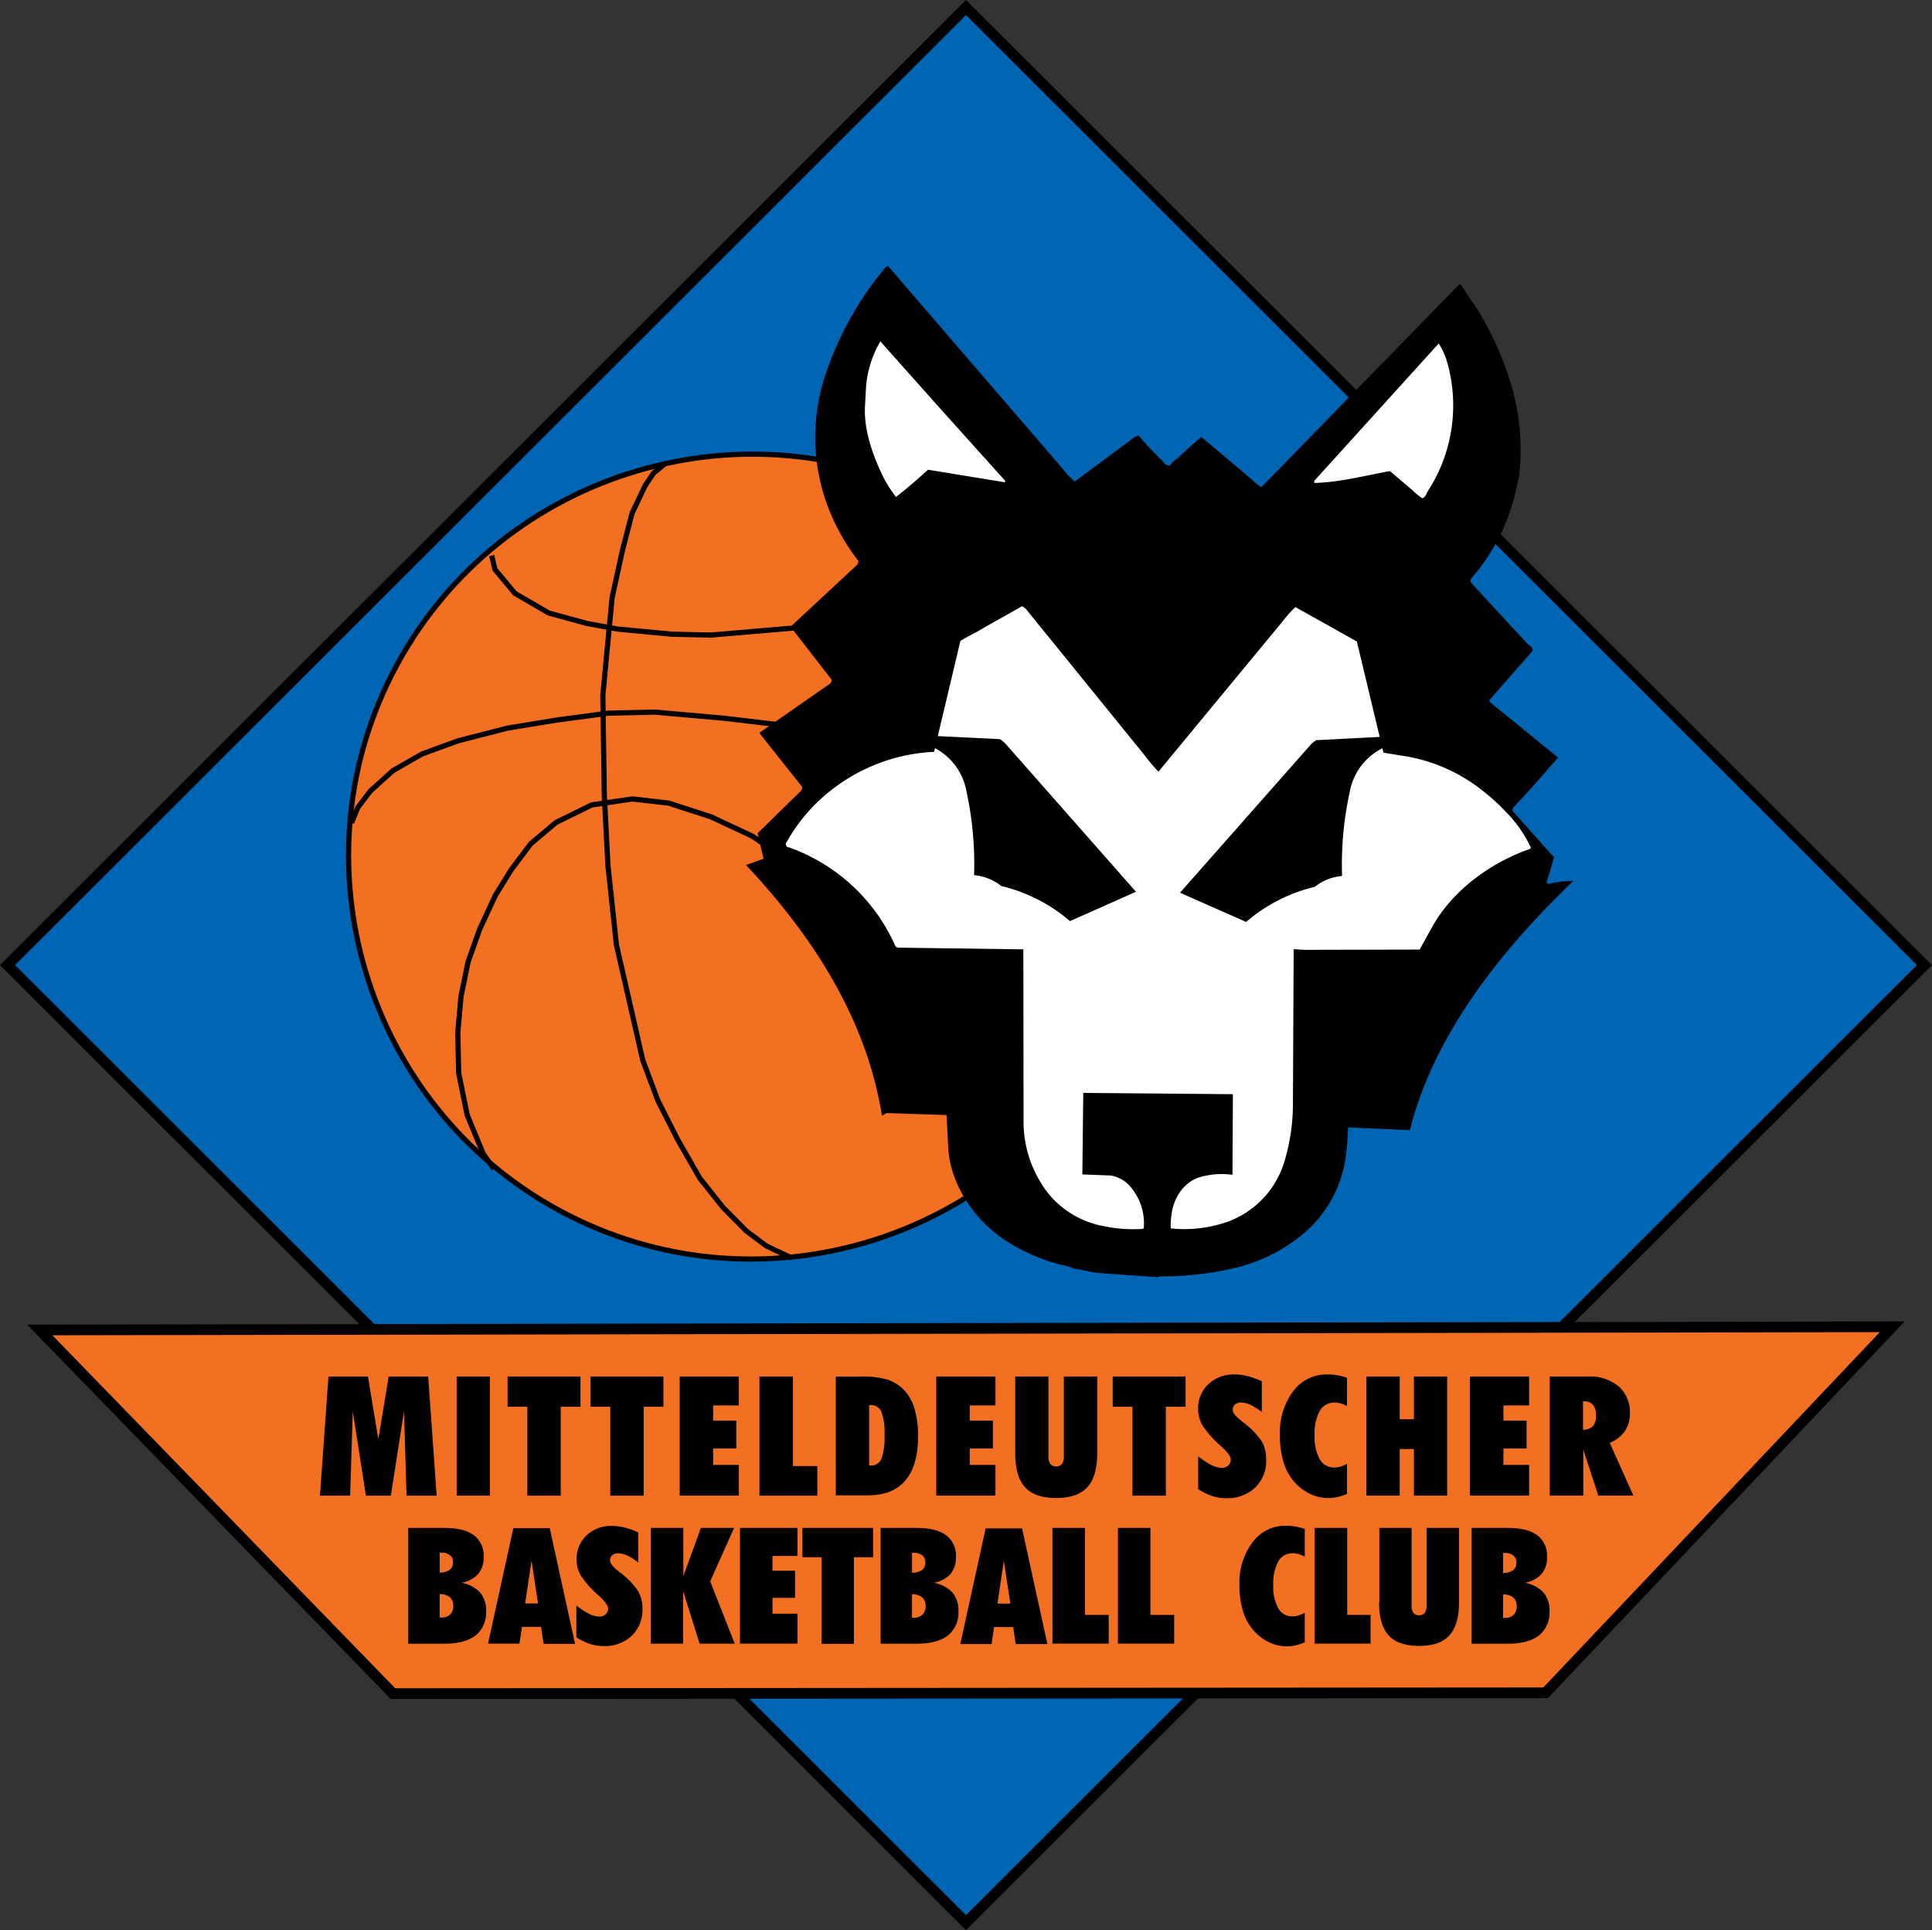
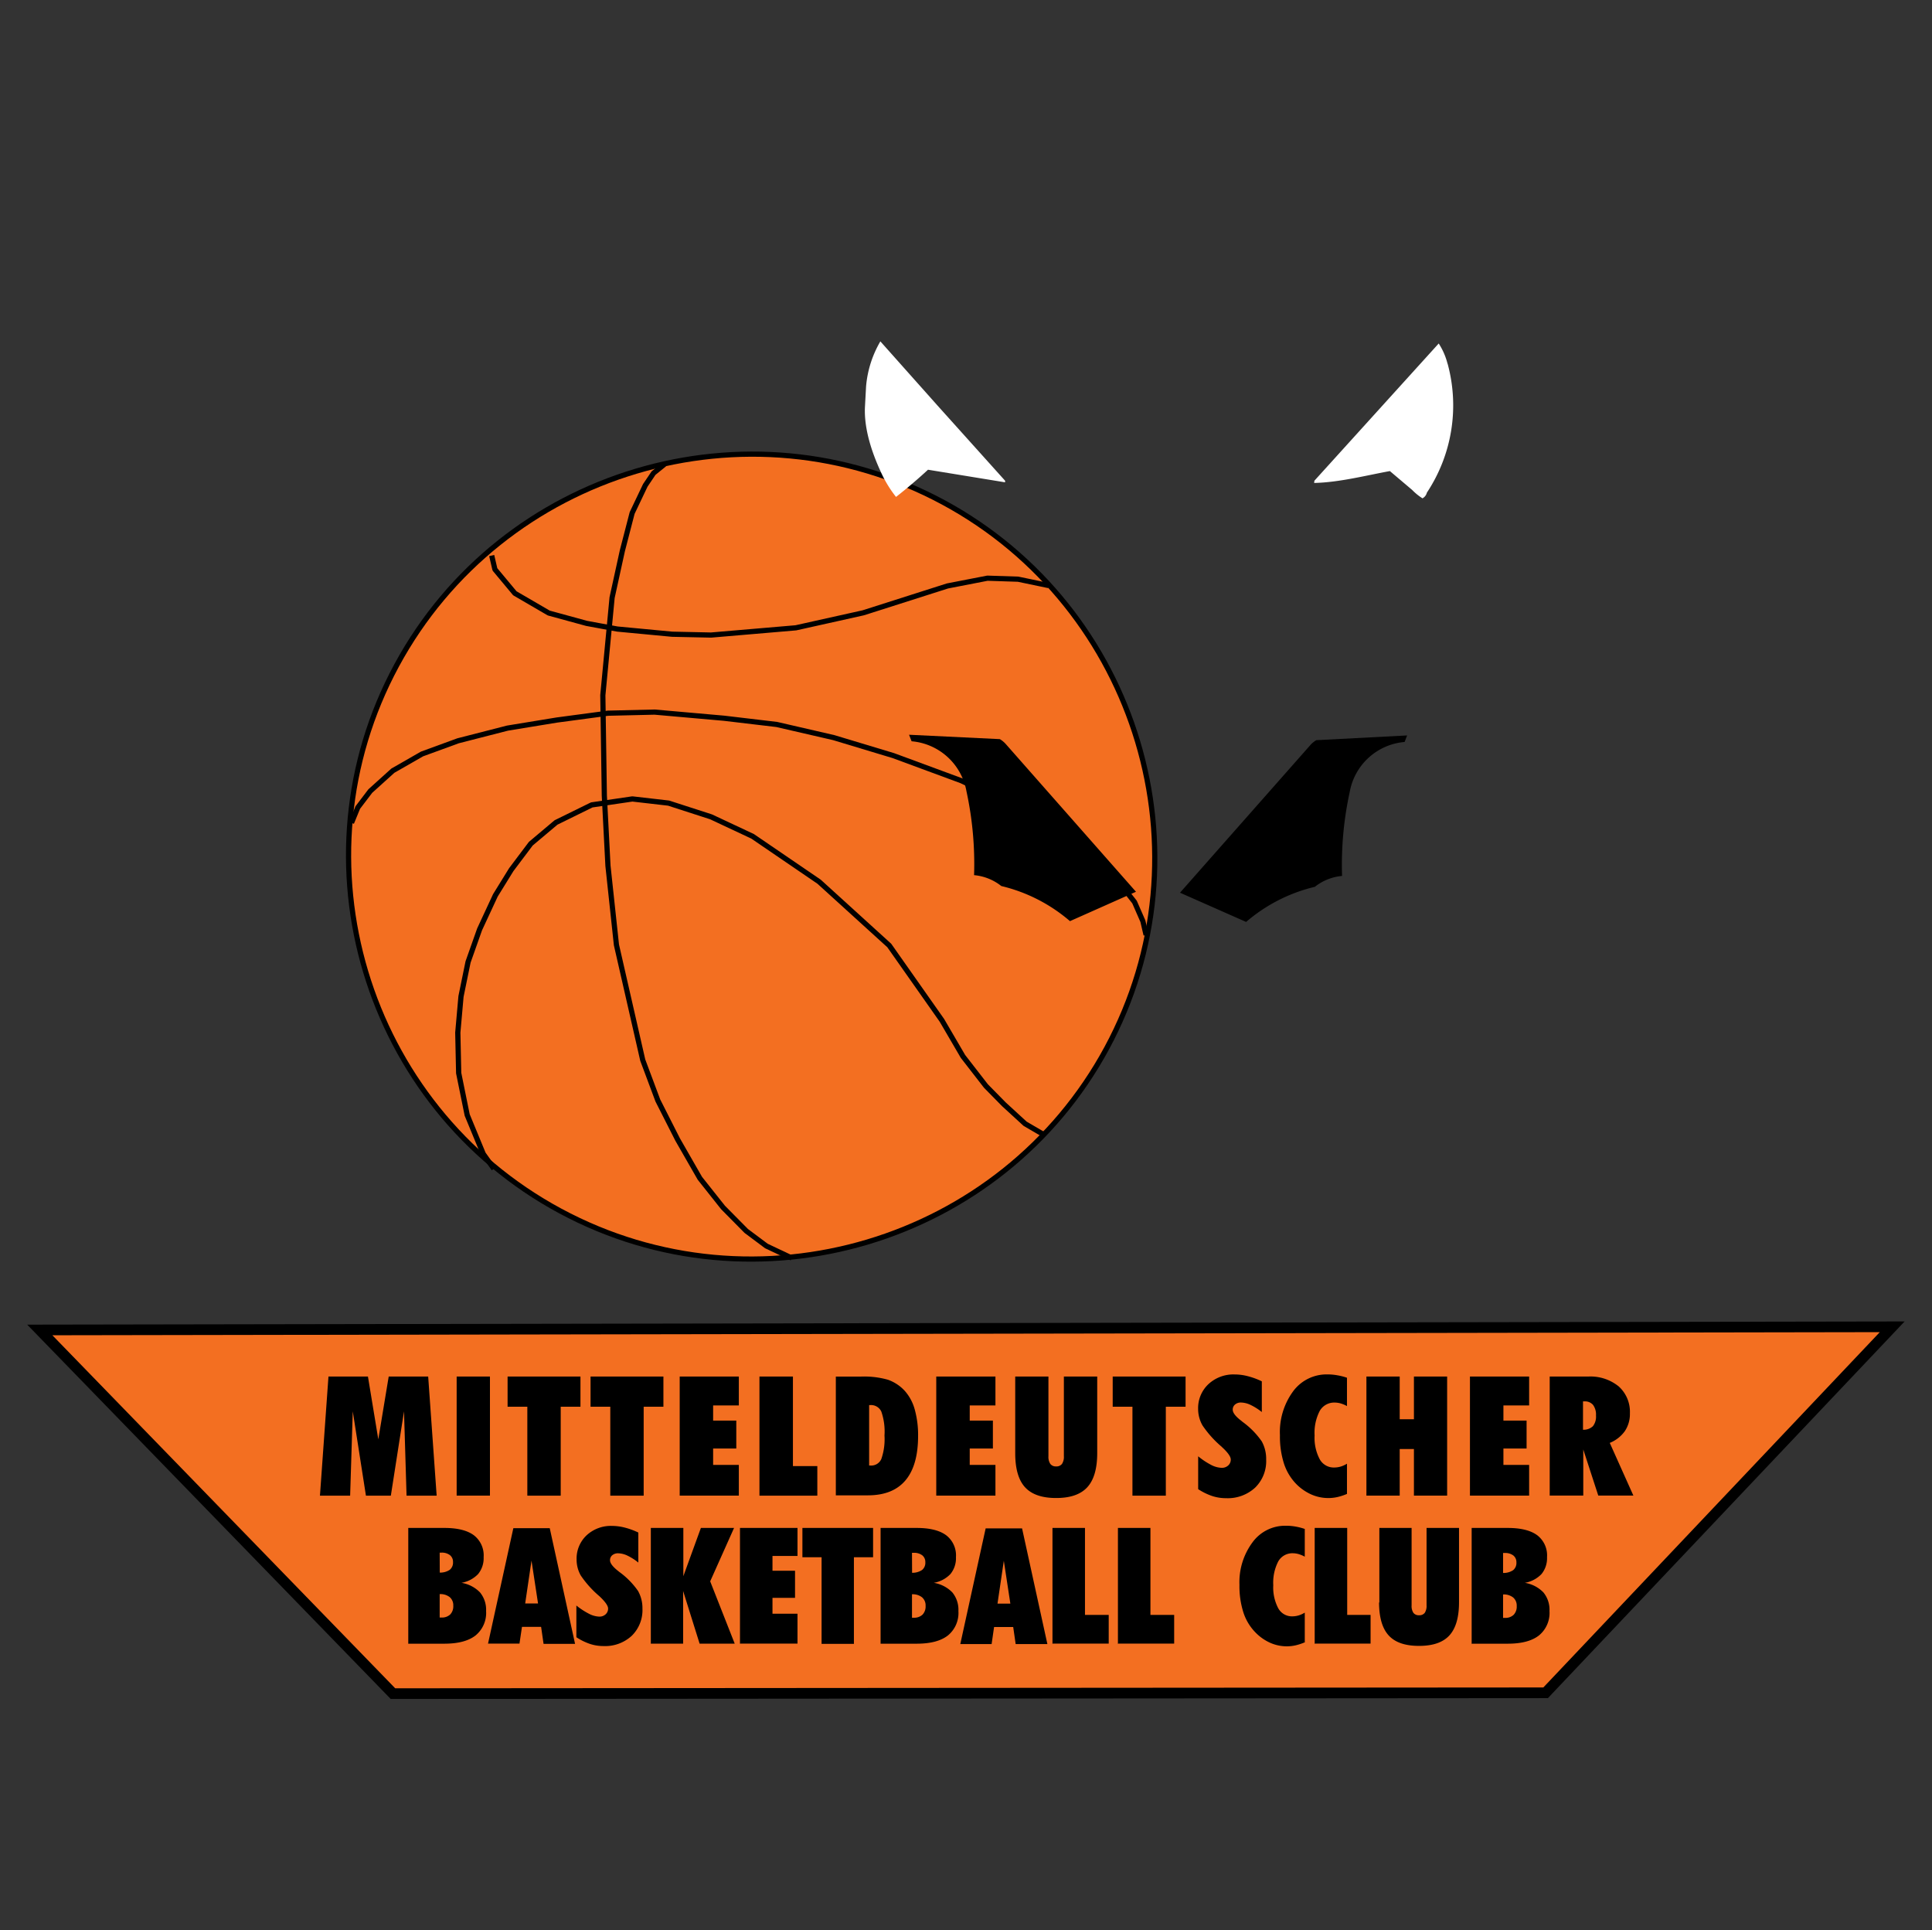
<svg xmlns="http://www.w3.org/2000/svg" id="svg6145" viewBox="0 0 440.38 439.9">
  <rect x="0" y="0" width="440.38" height="439.9" fill="#333333" stroke="none" />
  <defs>
    <style>.cls-1{fill:#0066b3}.cls-1,.cls-2,.cls-3,.cls-4,.cls-5{stroke:#000}.cls-1,.cls-2{stroke-miterlimit:2.61;stroke-width:2.43px}.cls-2,.cls-3{fill:#f36f21}.cls-3,.cls-4,.cls-5{stroke-linejoin:bevel}.cls-3,.cls-4{stroke-width:1.18px}.cls-4,.cls-5{fill:none}.cls-5{stroke-width:1.19px}.cls-6{fill:#fff}</style>
  </defs>
  <title>Mitteldeutscher BC</title>
  <g id="layer1">
    <g id="g6161">
      <g id="g6209">
-         <path id="path6211" class="cls-1" d="M7.31 225.5L225.78 7.26 444.25 225.5 225.78 443.73 7.31 225.5z" transform="translate(-5.59 -5.55)" />
-       </g>
+         </g>
      <g id="g6213">
        <path id="path6215" class="cls-2" d="M95.16 391.53l-80.5-82.88 422.24-.72-79 83.41z" transform="translate(-5.59 -5.55)" />
      </g>
      <g id="g6217">
        <path id="path6219" class="cls-3" d="M220.54 120c44.53 24 61.31 80 37.34 124.39s-80 61.14-124.57 37.15S72 201.57 96 157.19 175.92 96 220.54 120z" transform="translate(-5.59 -5.55)" />
      </g>
      <g id="g6221">
        <path id="path6223" class="cls-4" d="M266.83 218.64l-.73-3.15-1.91-4.37-3.25-4.12-4.87-4.67-7.33-5.79-8.79-5.32-6.7-3.61-8.48-4.11-15.54-5.74-13.59-4.1-13-3-12-1.42-15.84-1.4-10.63.25-11.67 1.56-11.23 1.84-11.27 2.89-8.21 3-6.65 3.81-5.14 4.64-2.86 3.76-1.43 3.49m100.36 99.18l-5.79-2.74-4.59-3.43-5.3-5.36-5.27-6.64-5.06-8.82-4.52-8.91-3.44-9.2-6-26.27-1.93-18-.83-16L143 164l2.11-22.25 2.34-10.68 2.23-8.61 3-6.3 1.88-2.79 2.47-2" transform="translate(-5.59 -5.55)" />
      </g>
      <g id="g6225">
        <path id="path6227" class="cls-5" d="M118.17 271.92l-2.43-3.4-3.66-8.86-1.94-9.56-.2-9.21.73-8.25 1.61-7.86 2.63-7.43 3.6-7.75 3.62-5.86 4.45-5.91 5.75-4.84 8.14-4 9.26-1.36 8.26.95 9.68 3.13 9.47 4.44 15.15 10.34 16 14.54 12 17.06 4.8 8.22 5.23 6.74 4.1 4.17 4.84 4.44 4.58 2.67" transform="translate(-5.59 -5.55)" />
      </g>
      <g id="g6229">
        <path id="path6231" class="cls-4" d="M244.61 139l-6.95-1.45-7-.23-9.11 1.77-19.19 6.12-15.36 3.42-19.33 1.65-8.88-.19-12.49-1.18-7-1.29-8.63-2.36-7.73-4.5-4.54-5.45-.73-3.15" transform="translate(-5.59 -5.55)" />
      </g>
-       <path id="path6233" d="M206.66 259.81l1-.59 13.68.45.4 7.54c.36 6.82 4.28 13.62 9.36 18.19a29.94 29.94 0 0 0 3.89 3 43.27 43.27 0 0 0 13.26 5.6 10.94 10.94 0 0 1 2.3.74c1.81.17 3.87.81 5.69.94l8.33.6 4.89.33.42-.18a70.6 70.6 0 0 0 17.52-2 37.64 37.64 0 0 0 15.18-7.63 27.82 27.82 0 0 0 9.79-17.8c.28-2.16.41-4.33.5-6.51l14.08.63c5-19.89 18.43-38.77 37.27-56.81a21.67 21.67 0 0 0-5.5.66.49.49 0 0 1-.42-.1.38.38 0 0 1-.15-.39c.59-1.84 1.17-3.69 1.64-5.57l-9.43-10.54a1.18 1.18 0 0 1 .36-1c3.45-3.62 6.76-7.38 10-11.18l-15.58-12.68a.61.61 0 0 1 .07-.55l9.71-11.07a1.52 1.52 0 0 0-1-1.44l-13.13-14.21a1.15 1.15 0 0 1 .27-1 44.42 44.42 0 0 0 6.53-9.87 42.34 42.34 0 0 0 2.21-5.38 43.71 43.71 0 0 0 1.75-6.64c.1-.58.28-1.14.34-1.72a52.13 52.13 0 0 0-1.85-20.46 75.54 75.54 0 0 0-6.7-15.5 31.78 31.78 0 0 0-2-3.09c-1-1.35-1.81-2.79-2.78-4.14l-.3-.12-45.16 46.26a13 13 0 0 1-2.28-1.85l-11.39-9.59c-1.88 1.49-3.59 3.17-5.36 4.77a8.86 8.86 0 0 0-1.83 1.71v.08a1.91 1.91 0 0 1-1.57-1 76.37 76.37 0 0 1-5.55-5.89 3.5 3.5 0 0 0-1.7.94l-12.86 9.55a18.92 18.92 0 0 1-2.81-3L208 66.16a1.64 1.64 0 0 0-.84.65 74.74 74.74 0 0 0-13.69 25 44.87 44.87 0 0 0-.21 26.14 47.15 47.15 0 0 0 8 15.45 1.47 1.47 0 0 1-.61 1.16l-14.59 13.57a.72.72 0 0 0 .12.75l9 11.61a1.35 1.35 0 0 1-.71 1.09l-15.69 10.91a1 1 0 0 0 .23.54l9.43 11.86a1.49 1.49 0 0 1-.64 1.24l-9.52 9.32 1.35 5.81-4 1.43c18.66 19.84 28 38.64 31 57.14" transform="translate(-5.59 -5.55)" />
      <path id="path6235" class="cls-6" d="M234.69 115.16v.31l-17.57-2.87q-3.52 3.25-7.29 6.2a26.85 26.85 0 0 1-3.43-5.63c-2.08-4.48-3.85-9.79-3.66-14.73l.26-4.79a24.36 24.36 0 0 1 3.26-10.3L219.31 98l15.39 17.12" transform="translate(-5.59 -5.55)" />
      <path id="path6237" class="cls-6" d="M335.55 88.41a36 36 0 0 1-4.72 29.42 2 2 0 0 1-1 1.29 12.66 12.66 0 0 1-2.34-1.9l-5.09-4.31c-5.46 1-11.54 2.57-17.1 2.7h-.17l.07-.51 28.33-31.27a15.37 15.37 0 0 1 2 4.57" transform="translate(-5.59 -5.55)" />
-       <path id="path6239" class="cls-6" d="M229.65 148.75c-1.68 1-3.51 1.85-5.15 2.87l-6 25.28a40.89 40.89 0 0 0-22.48 8 39.38 39.38 0 0 0-11.25 12.79.65.65 0 0 0 .08.69.76.76 0 0 0 .63.3 41.86 41.86 0 0 1 24.22 22.52l.45.32 28.7.39.05 39.58a26.41 26.41 0 0 0 6 16.49 21.25 21.25 0 0 0 12.32 7.02 32.56 32.56 0 0 0 8.76.62l.32-.14a12.89 12.89 0 0 0-3-9.43 7.4 7.4 0 0 0-4.62-2.6l-6.38-.25.21-18.57 34.11.29-.1 18.37a17.8 17.8 0 0 0-7.85.67c-3.6 1.34-5.75 5-6.09 8.79a13.88 13.88 0 0 0-.12 2.76 30 30 0 0 0 11.7-1.11 21 21 0 0 0 14-13.51 45.62 45.62 0 0 0 2.14-14.21l.17-34.8h.21l2.19.14 26.31-.06 2.82-5.08c4.64-8.37 13.24-14.67 22.27-17.84a.34.34 0 0 0 .21-.44 28.73 28.73 0 0 0-5.62-8 45 45 0 0 0-5.19-4.74 38.42 38.42 0 0 0-17.11-7.86l-5.62-.91-6.07-25.34-14-7.84a25.42 25.42 0 0 0-2.87 3.19l-28.36 34.32a48.7 48.7 0 0 1-3.36-4l-26.84-33.08-.84-.65-9 5.06" transform="translate(-5.59 -5.55)" />
      <path id="path6241" d="M241 202.41c0-3.64 2.4-7.36 5.13-9.76a52.39 52.39 0 0 0-15.82-15.8 3.24 3.24 0 0 0-2.49-.08 15.72 15.72 0 0 0 1.74 7.28c.66 6 1.16 12 1.57 18a18.45 18.45 0 0 0 8.78 4L241 204v-1.57zm9.77 2.48l-.17-2.07-.58-.17a2 2 0 0 0-1.57.66 2.4 2.4 0 0 0-.58 1.66l2.48.08.41-.17zm13.75 3.89l-29.69-33.68a5.86 5.86 0 0 0-1.33-1.1l-20.7-1 .58 1.49a13.89 13.89 0 0 1 12.51 11.42 78.06 78.06 0 0 1 1.73 19.09 11.66 11.66 0 0 1 6.21 2.48 37.16 37.16 0 0 1 15.65 8l15.08-6.71" transform="translate(-5.59 -5.55)" />
      <path id="path6243" d="M298.08 202.64c0-3.64-2.4-7.37-5.13-9.76a52.32 52.32 0 0 1 15.82-15.8 3.23 3.23 0 0 1 2.48-.08 15.73 15.73 0 0 1-1.74 7.28c-.66 6-1.16 12-1.57 18a18.49 18.49 0 0 1-8.78 4l-1.08-2.07v-1.57zm-9.77 2.48l.17-2.07.58-.17a2 2 0 0 1 1.57.66 2.38 2.38 0 0 1 .58 1.66l-2.48.08-.41-.17zM274.56 209l29.74-33.68a5.75 5.75 0 0 1 1.32-1.08l20.71-1.08-.58 1.49a13.89 13.89 0 0 0-12.51 11.42 77.7 77.7 0 0 0-1.74 19.11 11.66 11.66 0 0 0-6.21 2.48 37.22 37.22 0 0 0-15.66 8L274.56 209" transform="translate(-5.59 -5.55)" />
      <path id="path6245" d="M78.52 346.41l1.94-27.14h9l2.36 14.31 2.37-14.31h9l1.93 27.14h-6.86l-.58-19.22-3 19.22H89l-3-19.22-.6 19.22h-6.9zm31.16 0v-27.14h7.59v27.13h-7.59zm23.72 0h-7.61v-20.26h-4.5v-6.88h16.61v6.88h-4.5v20.26zm18.91 0h-7.61v-20.26h-4.5v-6.88h16.61v6.88h-4.5v20.26zm8.21 0v-27.14H174v6.58h-5.86v3.46h5.28v6.36h-5.28v3.73H174v7h-13.49zm18.18 0v-27.14h7.63v20.41h5.56v6.73h-13.2zm25-20.63v13.77h.34a2.51 2.51 0 0 0 2.44-1.49 13.76 13.76 0 0 0 .72-5.35 13.9 13.9 0 0 0-.72-5.46 2.58 2.58 0 0 0-2.51-1.48h-.26zm-7.59-6.5h5.63a19.86 19.86 0 0 1 6.26.72 9.52 9.52 0 0 1 3.84 2.55 10.6 10.6 0 0 1 2.26 4.24 21.62 21.62 0 0 1 .76 6q0 6.73-2.88 10.14t-8.56 3.41h-7.31v-27.07zM219 346.41v-27.14h13.49v6.58h-5.86v3.46h5.28v6.36h-5.28v3.73h5.86v7H219zm18-9.7v-17.44h7.57v18.16a2.91 2.91 0 0 0 .43 1.75 1.57 1.57 0 0 0 1.32.57 1.59 1.59 0 0 0 1.34-.57 2.93 2.93 0 0 0 .43-1.75v-18.16h7.6v17.44q0 5.31-2.26 7.78t-7.12 2.46q-4.84 0-7.08-2.46t-2.23-7.78zm34.33 9.7h-7.61v-20.26h-4.5v-6.88h16.61v6.88h-4.5v20.26zm7.33-9a17.06 17.06 0 0 0 3 2 5.6 5.6 0 0 0 2.39.66 2.11 2.11 0 0 0 1.5-.54 1.77 1.77 0 0 0 .58-1.36c0-.64-.66-1.59-2-2.82l-.07-.08a23.86 23.86 0 0 1-4.37-4.86 7.57 7.57 0 0 1-1-3.74 7.48 7.48 0 0 1 2.34-5.66 8.37 8.37 0 0 1 6-2.22 12 12 0 0 1 3 .4 17 17 0 0 1 3.18 1.17v7a13.17 13.17 0 0 0-2.55-1.62 5.36 5.36 0 0 0-2.18-.55 2 2 0 0 0-1.38.46 1.47 1.47 0 0 0-.52 1.18c0 .69.65 1.54 2 2.56l.22.19a18.59 18.59 0 0 1 4.4 4.47 8.26 8.26 0 0 1 1 4.14 8.43 8.43 0 0 1-2.51 6.39 9.2 9.2 0 0 1-6.66 2.41 10 10 0 0 1-3.15-.5 13.89 13.89 0 0 1-3.18-1.56v-7.49zm34 8.59a12.92 12.92 0 0 1-2.17.72 9.54 9.54 0 0 1-2.1.24 9.65 9.65 0 0 1-3.93-.83 11.23 11.23 0 0 1-3.44-2.41 12 12 0 0 1-2.77-4.64 20.26 20.26 0 0 1-.91-6.44 15.68 15.68 0 0 1 3-10 9.48 9.48 0 0 1 7.77-3.86 12.86 12.86 0 0 1 2.3.2 13.87 13.87 0 0 1 2.21.56V326a6.91 6.91 0 0 0-1.42-.6 5 5 0 0 0-1.35-.2 3.79 3.79 0 0 0-3.44 1.9 10.81 10.81 0 0 0-1.17 5.6 10.42 10.42 0 0 0 1.16 5.4 3.65 3.65 0 0 0 3.28 1.9 5.24 5.24 0 0 0 1.52-.22 6.06 6.06 0 0 0 1.42-.65V346zm4.39.43v-27.16h7.59V329h3.24v-9.74h7.57v27.14h-7.57v-10.61h-3.24v10.61H317zm23.6 0v-27.16h13.49v6.58h-5.86v3.46h5.28v6.36h-5.28v3.73h5.86v7h-13.5zm25.77-21.5v6.46a3.05 3.05 0 0 0 2.26-.81 3.52 3.52 0 0 0 .7-2.43 3.73 3.73 0 0 0-.67-2.42 2.43 2.43 0 0 0-2-.8h-.3zm-7.59 21.5v-27.16h8.73a10.2 10.2 0 0 1 7 2.25 7.77 7.77 0 0 1 2.55 6.12 7 7 0 0 1-1.15 4.06 7.81 7.81 0 0 1-3.44 2.69l5.38 12h-8l-3.42-10.5v10.5h-7.59zm-253 17.52a3.88 3.88 0 0 0 2.28-.64 2.11 2.11 0 0 0 .74-1.76 1.94 1.94 0 0 0-.7-1.58 3 3 0 0 0-1.93-.57h-.41zm0 10.24h.38a2.73 2.73 0 0 0 2-.7 2.68 2.68 0 0 0 .7-2 2.42 2.42 0 0 0-.81-1.95 3.43 3.43 0 0 0-2.29-.69v5.33zm-7.18 6v-26.42h8.23q4.46 0 6.71 1.66a5.78 5.78 0 0 1 2.24 5 5.69 5.69 0 0 1-1.26 3.85 6.85 6.85 0 0 1-3.8 2 7.54 7.54 0 0 1 4.24 2.19 6.23 6.23 0 0 1 1.38 4.24 6.63 6.63 0 0 1-2.41 5.57q-2.4 1.87-7.1 1.87H98.6zm18.17 0l5.78-26.36h8.3l5.77 26.36h-7.18l-.56-3.88h-4.36l-.57 3.82h-7.19zm8.48-9.21h2.93l-1.49-9.77zm11.64.45a16.93 16.93 0 0 0 2.9 1.9 5.5 5.5 0 0 0 2.33.65 2.05 2.05 0 0 0 1.46-.52 1.74 1.74 0 0 0 .57-1.32q0-.94-1.92-2.75l-.07-.07a23.15 23.15 0 0 1-4.25-4.73 7.35 7.35 0 0 1-.94-3.63 7.27 7.27 0 0 1 2.27-5.5 8.13 8.13 0 0 1 5.83-2.15 11.68 11.68 0 0 1 2.88.38 16.6 16.6 0 0 1 3.09 1.13v6.84a12.85 12.85 0 0 0-2.48-1.58 5.2 5.2 0 0 0-2.12-.53 2 2 0 0 0-1.34.44 1.43 1.43 0 0 0-.51 1.15c0 .67.64 1.5 1.9 2.48l.22.18a18.11 18.11 0 0 1 4.27 4.34 8 8 0 0 1 1 4 8.2 8.2 0 0 1-2.44 6.21 8.94 8.94 0 0 1-6.47 2.34 9.79 9.79 0 0 1-3.06-.49 13.54 13.54 0 0 1-3.09-1.52v-7.28zm17 8.76v-26.42h7.41v11l4-11h7.56l-5.44 12.17 5.59 14.2h-8l-3.76-12v12h-7.41zm20.32 0v-26.42h13.11v6.39h-5.7v3.36h5.14v6.18h-5.14v3.62h5.7v6.81h-13.16zm26 0h-7.4v-19.74h-4.37v-6.68h16.11v6.68h-4.37v19.68zm13.23-16.2a3.88 3.88 0 0 0 2.28-.64 2.11 2.11 0 0 0 .74-1.76 1.94 1.94 0 0 0-.7-1.58 3 3 0 0 0-1.93-.57h-.41zm0 10.24h.38a2.74 2.74 0 0 0 2-.7 2.68 2.68 0 0 0 .7-2 2.42 2.42 0 0 0-.81-1.95 3.43 3.43 0 0 0-2.29-.69v5.33zm-7.18 6v-26.46h8.23q4.46 0 6.71 1.66a5.78 5.78 0 0 1 2.24 5 5.69 5.69 0 0 1-1.26 3.85 6.85 6.85 0 0 1-3.8 2 7.55 7.55 0 0 1 4.24 2.19 6.23 6.23 0 0 1 1.38 4.24 6.62 6.62 0 0 1-2.4 5.57q-2.4 1.87-7.1 1.87h-8.23zm18.17 0l5.78-26.36h8.3l5.77 26.36h-7.23l-.56-3.88h-4.36l-.56 3.88h-7.19zm8.48-9.21h2.93l-1.49-9.77-1.44 9.77zm12.53 9.21v-26.46h7.41v19.82h5.41v6.54h-12.87zm14.92 0v-26.46h7.41v19.82h5.41v6.54h-12.88zm42.63-.41a12.45 12.45 0 0 1-2.11.7 9.2 9.2 0 0 1-2 .23 9.37 9.37 0 0 1-3.81-.8 10.86 10.86 0 0 1-3.34-2.34A11.6 11.6 0 0 1 289 373a19.73 19.73 0 0 1-.89-6.26 15.25 15.25 0 0 1 3-9.72 9.2 9.2 0 0 1 7.55-3.75 12.5 12.5 0 0 1 2.24.19 13.9 13.9 0 0 1 2.1.54v6.32a7 7 0 0 0-1.38-.58 4.74 4.74 0 0 0-1.31-.2 3.69 3.69 0 0 0-3.35 1.85 10.55 10.55 0 0 0-1.14 5.44 10.12 10.12 0 0 0 1.13 5.24 3.55 3.55 0 0 0 3.19 1.85 5.11 5.11 0 0 0 1.48-.22 5.86 5.86 0 0 0 1.38-.63v6.61zm2.22.41v-26.46h7.41v19.82H318v6.54h-12.8zm14.74-9.42v-17.04h7.35v17.64a2.84 2.84 0 0 0 .41 1.71 1.53 1.53 0 0 0 1.29.55 1.55 1.55 0 0 0 1.3-.55 2.87 2.87 0 0 0 .41-1.71v-17.64h7.4v16.94q0 5.16-2.2 7.56t-6.96 2.38q-4.7 0-6.88-2.39t-2.19-7.55zm28.22-6.78a3.88 3.88 0 0 0 2.28-.64 2.11 2.11 0 0 0 .74-1.76 1.94 1.94 0 0 0-.7-1.58 3 3 0 0 0-1.92-.57h-.42v4.55zm0 10.24h.39a2.73 2.73 0 0 0 2-.7 2.68 2.68 0 0 0 .7-2 2.42 2.42 0 0 0-.81-1.95 3.44 3.44 0 0 0-2.3-.69v5.33zm-7.18 6v-26.5h8.23q4.46 0 6.71 1.66a5.78 5.78 0 0 1 2.24 5 5.7 5.7 0 0 1-1.26 3.85 6.87 6.87 0 0 1-3.8 2 7.54 7.54 0 0 1 4.24 2.19 6.23 6.23 0 0 1 1.38 4.24 6.63 6.63 0 0 1-2.41 5.57q-2.4 1.87-7.1 1.87H341" transform="translate(-5.59 -5.55)" />
    </g>
  </g>
</svg>